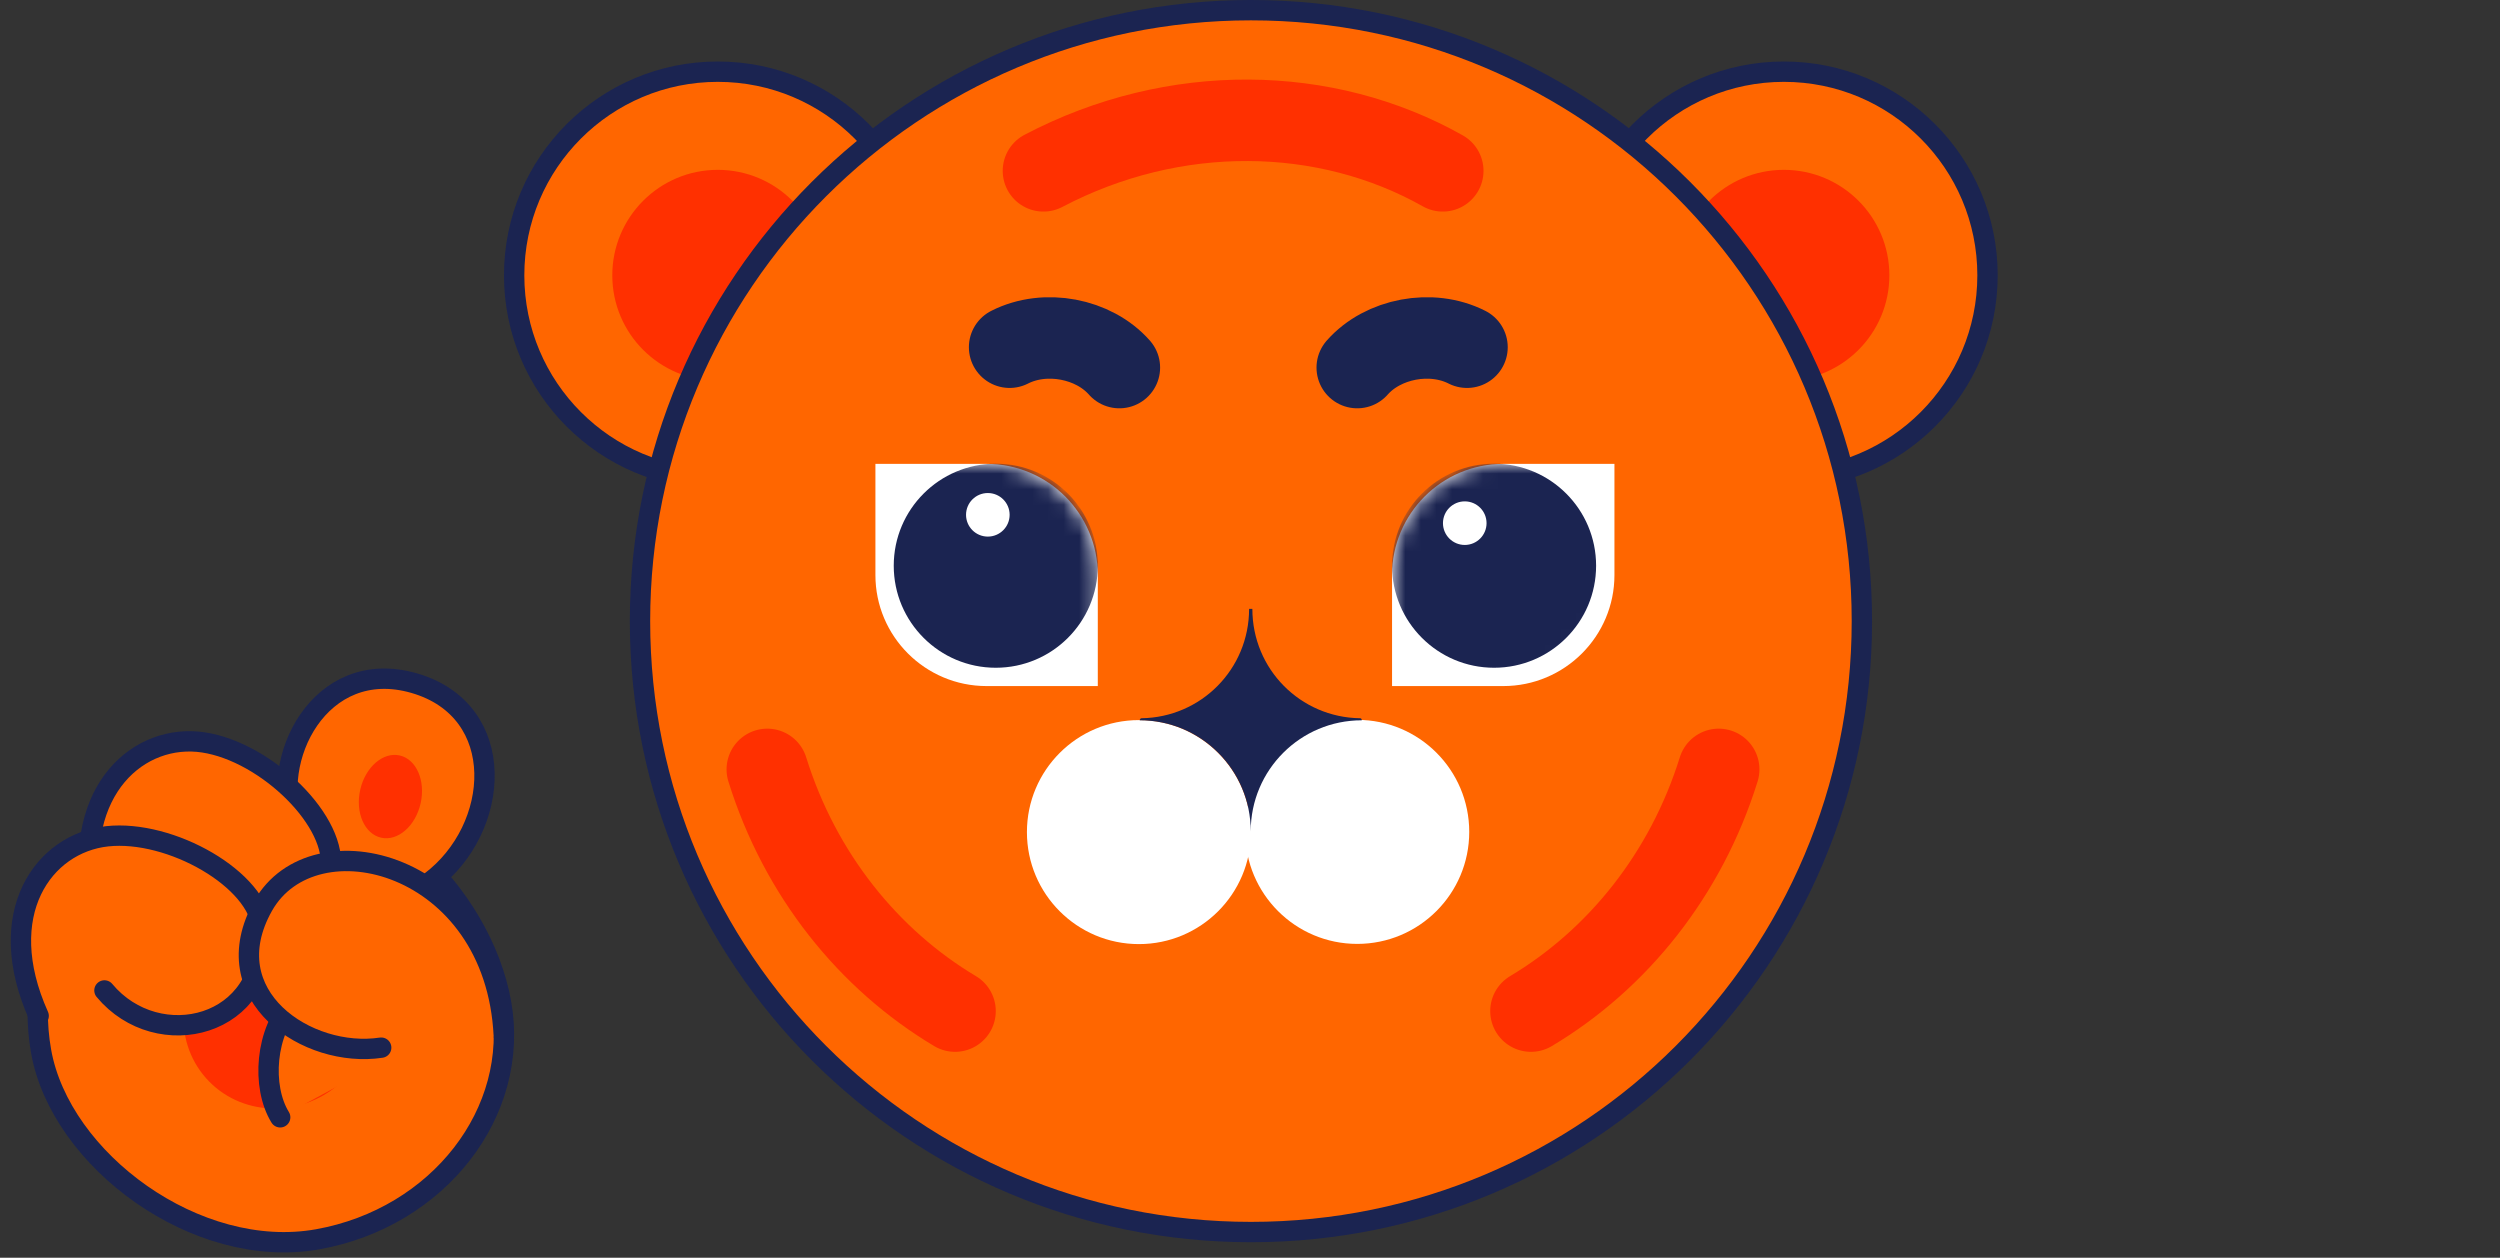
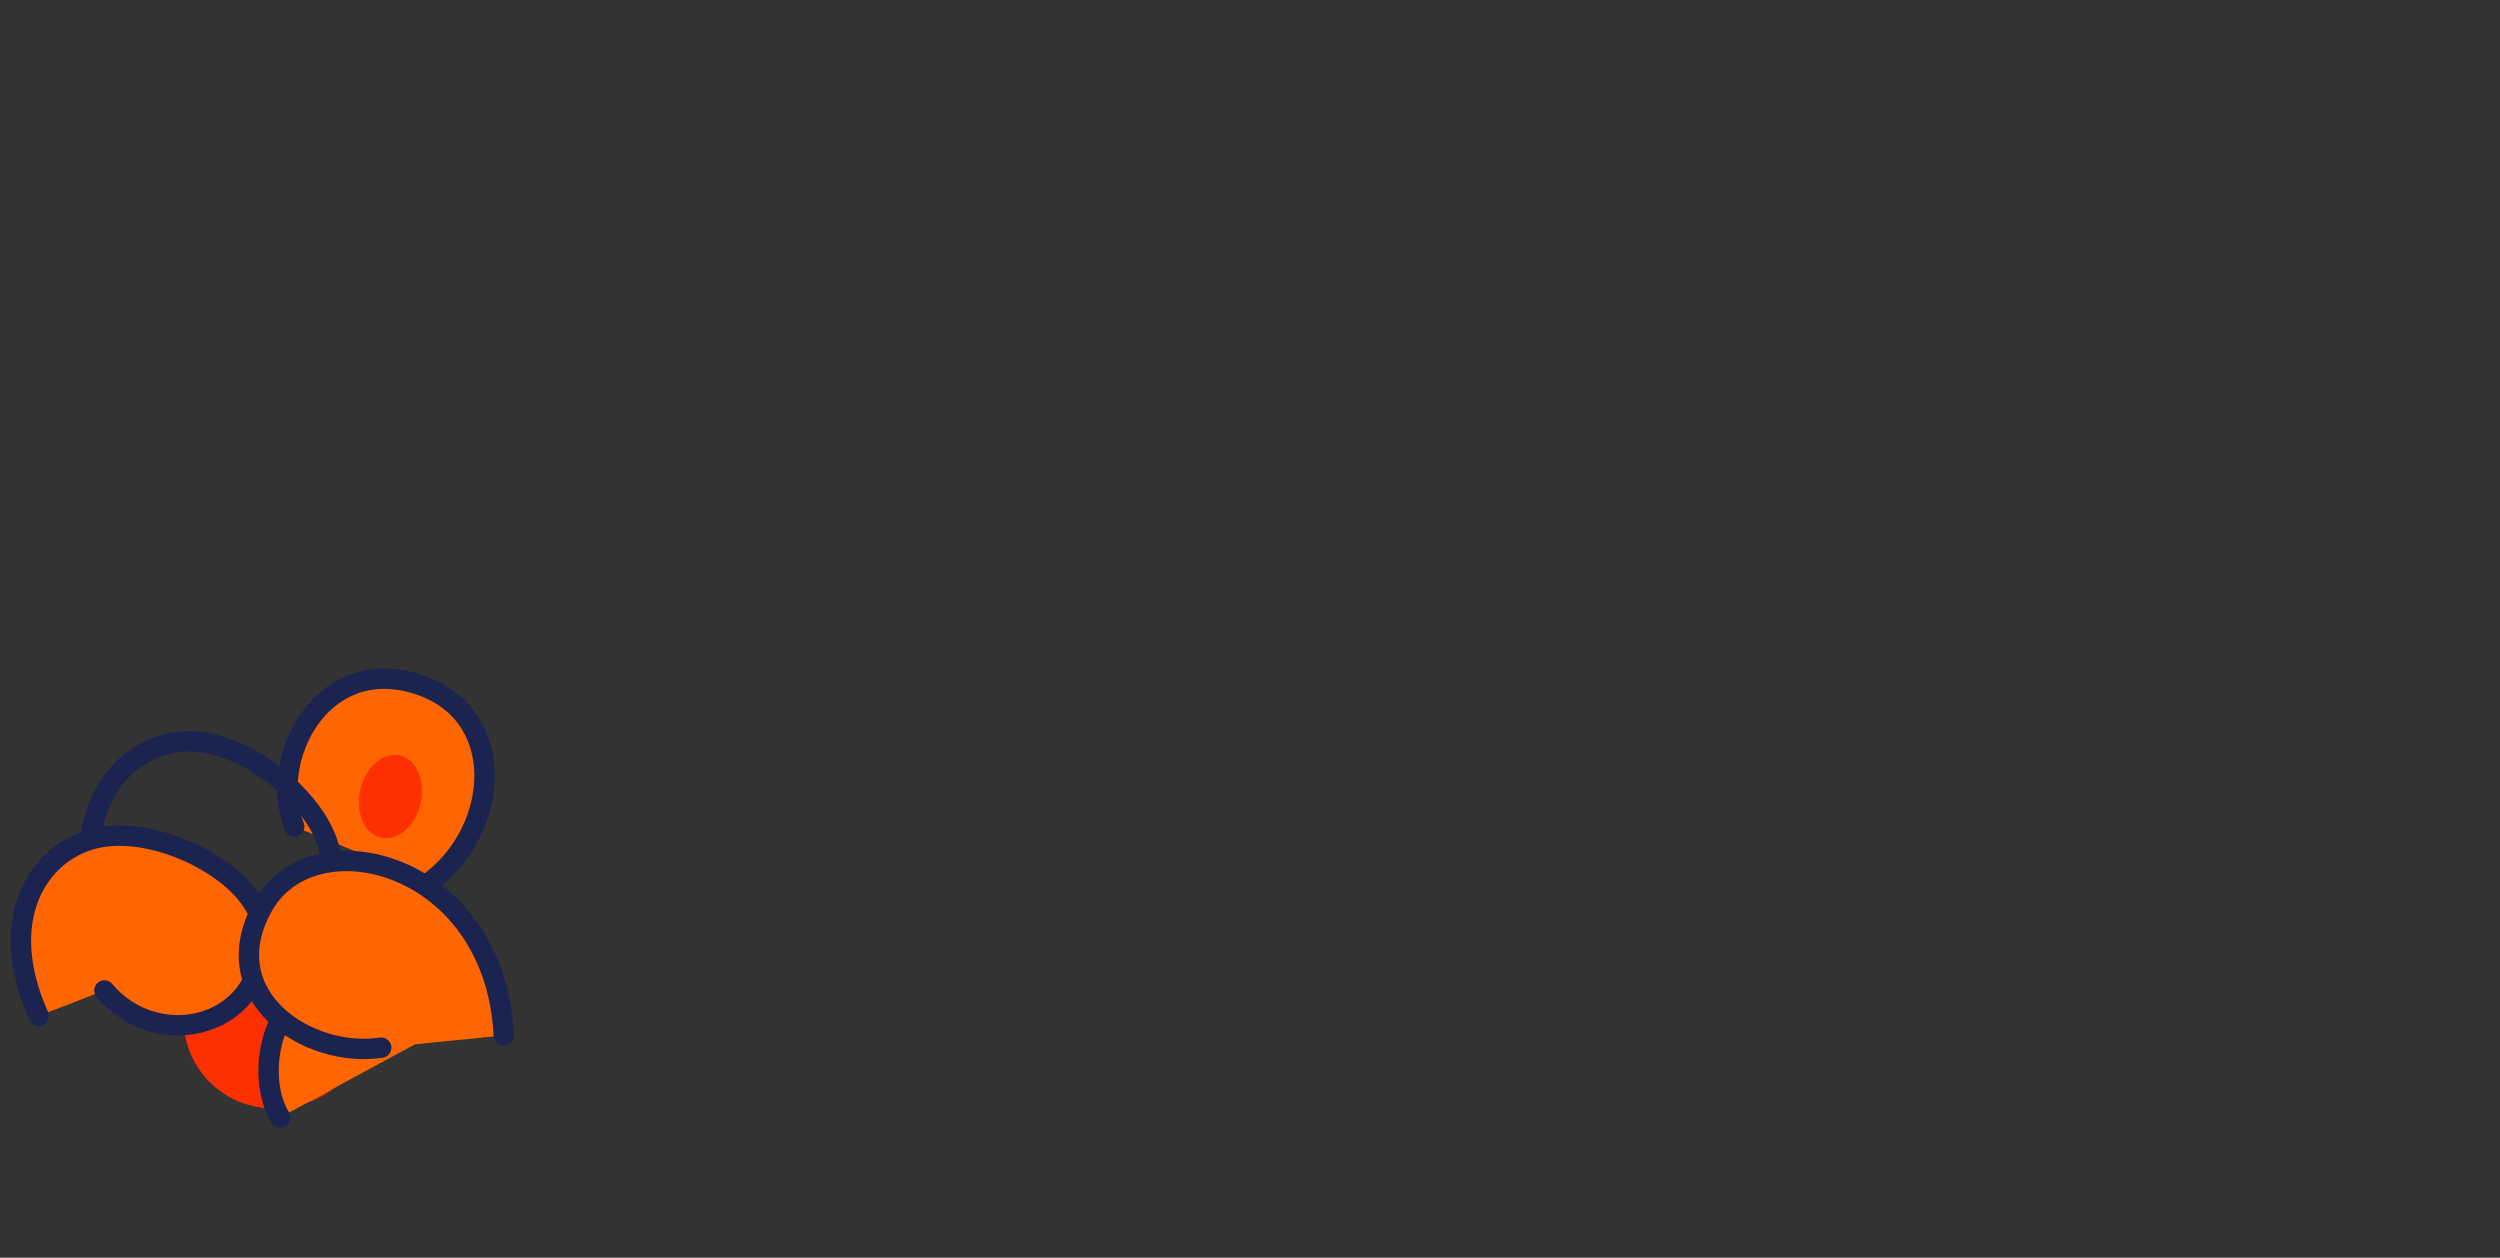
<svg xmlns="http://www.w3.org/2000/svg" width="161" height="81" viewBox="0 0 161 81" fill="none">
  <rect x="0" y="0" width="161" height="81" fill="#333333" stroke="none" />
-   <path d="M32.273 64.598C33.519 71.614 28.234 78.421 20.457 79.811C12.68 81.201 3.893 74.722 2.647 67.706C1.401 60.69 5.467 52.703 15.552 51.26C23.814 50.08 31.028 57.581 32.273 64.598Z" fill="#FF6600" stroke="#1B2451" stroke-width="1.311" stroke-miterlimit="10" />
  <path d="M18.949 53.227C17.244 48.978 20.588 42.237 26.673 43.994C32.798 45.765 32.273 53.358 27.723 56.781" fill="#FF6600" />
  <path d="M18.949 53.227C17.244 48.978 20.588 42.237 26.673 43.994C32.798 45.765 32.273 53.358 27.723 56.781" stroke="#1B2451" stroke-width="1.311" stroke-linecap="round" stroke-linejoin="round" />
  <path d="M27.087 51.741C27.419 50.279 26.818 48.896 25.744 48.652C24.671 48.409 23.531 49.396 23.199 50.858C22.867 52.321 23.469 53.703 24.542 53.947C25.616 54.191 26.755 53.203 27.087 51.741Z" fill="#FF3000" />
  <path d="M21.874 69.783C24.447 67.509 24.763 63.664 22.58 61.195C20.398 58.726 16.543 58.567 13.971 60.84C11.398 63.114 11.082 66.959 13.264 69.428C15.447 71.898 19.302 72.056 21.874 69.783Z" fill="#FF3000" />
-   <path d="M10.437 57.371C12.732 62.25 20.116 62.355 21.27 56.112C21.847 52.978 17.178 48.427 13.1 47.811C9.021 47.194 4.719 50.761 5.913 57.883" fill="#FF6600" />
  <path d="M10.437 57.371C12.732 62.25 20.116 62.355 21.27 56.112C21.847 52.978 17.178 48.427 13.1 47.811C9.021 47.194 4.719 50.761 5.913 57.883" stroke="#1B2451" stroke-width="1.311" stroke-linecap="round" stroke-linejoin="round" />
  <path d="M6.726 63.785C10.175 67.929 17.349 66.172 16.89 59.824C16.667 56.637 10.988 53.411 6.897 53.857C2.805 54.303 -0.474 58.827 2.49 65.424" fill="#FF6600" />
  <path d="M6.726 63.785C10.175 67.929 17.349 66.172 16.89 59.824C16.667 56.637 10.988 53.411 6.897 53.857C2.805 54.303 -0.474 58.827 2.49 65.424" stroke="#1B2451" stroke-width="1.311" stroke-linecap="round" stroke-linejoin="round" />
  <path d="M18.044 71.955C16.837 70.001 17.047 66.382 18.962 64.467C21.847 61.581 26.595 61.319 29.204 65.909" fill="#FF6600" />
  <path d="M18.044 71.955C16.837 70.001 17.047 66.382 18.962 64.467C21.847 61.581 26.595 61.319 29.204 65.909" stroke="#1B2451" stroke-width="1.311" stroke-linecap="round" stroke-linejoin="round" />
  <path d="M24.549 67.469C19.814 68.191 13.69 64.125 16.942 58.341C20.195 52.558 31.893 55.495 32.444 66.682" fill="#FF6600" />
  <path d="M24.549 67.469C19.814 68.191 13.69 64.125 16.942 58.341C20.195 52.558 31.893 55.495 32.444 66.682" stroke="#1B2451" stroke-width="1.311" stroke-linecap="round" stroke-linejoin="round" />
  <g clip-path="url(#clip0_4264_111519)">
    <path d="M46.226 30.846C53.469 30.846 59.341 24.974 59.341 17.731C59.341 10.488 53.469 4.616 46.226 4.616C38.983 4.616 33.111 10.488 33.111 17.731C33.111 24.974 38.983 30.846 46.226 30.846Z" fill="#FF6600" stroke="#1B2451" stroke-width="1.311" stroke-linecap="round" stroke-linejoin="round" />
    <path d="M46.225 24.524C49.977 24.524 53.019 21.483 53.019 17.731C53.019 13.979 49.977 10.938 46.225 10.938C42.473 10.938 39.432 13.979 39.432 17.731C39.432 21.483 42.473 24.524 46.225 24.524Z" fill="#FF3000" />
    <path d="M114.882 30.846C122.125 30.846 127.996 24.974 127.996 17.731C127.996 10.488 122.125 4.616 114.882 4.616C107.639 4.616 101.767 10.488 101.767 17.731C101.767 24.974 107.639 30.846 114.882 30.846Z" fill="#FF6600" stroke="#1B2451" stroke-width="1.311" stroke-linecap="round" stroke-linejoin="round" />
    <path d="M114.881 24.524C118.633 24.524 121.675 21.483 121.675 17.731C121.675 13.979 118.633 10.938 114.881 10.938C111.129 10.938 108.088 13.979 108.088 17.731C108.088 21.483 111.129 24.524 114.881 24.524Z" fill="#FF3000" />
    <path d="M80.561 79.344C102.29 79.344 119.905 61.729 119.905 39.999C119.905 18.27 102.29 0.655 80.561 0.655C58.831 0.655 41.216 18.27 41.216 39.999C41.216 61.729 58.831 79.344 80.561 79.344Z" fill="#FF6600" stroke="#1B2451" stroke-width="1.311" stroke-linecap="round" stroke-linejoin="round" />
    <path d="M70.698 37.036V44.183H63.537C59.577 44.183 56.377 40.97 56.377 37.036V29.875H63.537C67.498 29.875 70.698 33.088 70.698 37.036Z" fill="white" />
    <mask id="mask0_4264_111519" style="mask-type:luminance" maskUnits="userSpaceOnUse" x="56" y="29" width="15" height="16">
      <path d="M70.698 37.036V44.183H63.537C59.577 44.183 56.377 40.97 56.377 37.036V29.875H63.537C67.498 29.875 70.698 33.088 70.698 37.036Z" fill="white" />
    </mask>
    <g mask="url(#mask0_4264_111519)">
      <path d="M64.127 43.003C67.756 43.003 70.698 40.062 70.698 36.433C70.698 32.804 67.756 29.862 64.127 29.862C60.499 29.862 57.557 32.804 57.557 36.433C57.557 40.062 60.499 43.003 64.127 43.003Z" fill="#1B2451" />
      <path d="M63.616 34.557C64.391 34.557 65.02 33.929 65.02 33.154C65.02 32.379 64.391 31.751 63.616 31.751C62.841 31.751 62.213 32.379 62.213 33.154C62.213 33.929 62.841 34.557 63.616 34.557Z" fill="white" />
    </g>
    <path d="M89.648 37.036V44.183H96.809C100.77 44.183 103.97 40.97 103.97 37.036V29.875H96.809C92.848 29.875 89.648 33.088 89.648 37.036Z" fill="white" />
    <mask id="mask1_4264_111519" style="mask-type:luminance" maskUnits="userSpaceOnUse" x="89" y="29" width="15" height="16">
      <path d="M89.648 37.036V44.183H96.809C100.77 44.183 103.97 40.97 103.97 37.036V29.875H96.809C92.848 29.875 89.648 33.088 89.648 37.036Z" fill="white" />
    </mask>
    <g mask="url(#mask1_4264_111519)">
-       <path d="M96.219 43.003C99.848 43.003 102.789 40.062 102.789 36.433C102.789 32.804 99.848 29.862 96.219 29.862C92.59 29.862 89.648 32.804 89.648 36.433C89.648 40.062 92.59 43.003 96.219 43.003Z" fill="#1B2451" />
      <path d="M94.331 35.095C95.106 35.095 95.734 34.466 95.734 33.691C95.734 32.916 95.106 32.288 94.331 32.288C93.556 32.288 92.927 32.916 92.927 33.691C92.927 34.466 93.556 35.095 94.331 35.095Z" fill="white" />
    </g>
    <path d="M65.019 22.361C67.314 21.194 70.436 21.797 72.088 23.672" stroke="#1B2451" stroke-width="5.246" stroke-linecap="round" stroke-linejoin="round" />
    <path d="M94.475 22.361C92.18 21.194 89.059 21.797 87.406 23.672" stroke="#1B2451" stroke-width="5.246" stroke-linecap="round" stroke-linejoin="round" />
    <path d="M67.197 11.003C75.643 6.57 85.387 6.754 92.915 11.003" stroke="#FF3000" stroke-width="5.246" stroke-linecap="round" stroke-linejoin="round" />
    <path d="M110.685 49.548C108.573 56.328 104.154 61.797 98.593 65.115" stroke="#FF3000" stroke-width="5.246" stroke-linecap="round" stroke-linejoin="round" />
-     <path d="M49.413 49.548C51.524 56.328 55.944 61.797 61.505 65.115" stroke="#FF3000" stroke-width="5.246" stroke-linecap="round" stroke-linejoin="round" />
    <path d="M73.347 60.8C77.331 60.8 80.56 57.571 80.56 53.587C80.56 49.603 77.331 46.374 73.347 46.374C69.364 46.374 66.134 49.603 66.134 53.587C66.134 57.571 69.364 60.8 73.347 60.8Z" fill="white" />
    <path d="M87.406 60.787C91.389 60.787 94.619 57.557 94.619 53.574C94.619 49.59 91.389 46.36 87.406 46.36C83.422 46.36 80.193 49.59 80.193 53.574C80.193 57.557 83.422 60.787 87.406 60.787Z" fill="white" />
    <path d="M87.695 46.36V46.387C83.747 46.387 80.547 49.587 80.547 53.534C80.547 49.587 77.347 46.387 73.4 46.387V46.36C73.4 46.36 73.439 46.255 73.505 46.255C77.347 46.203 80.442 43.095 80.442 39.213H80.652C80.652 43.095 83.747 46.203 87.59 46.255C87.642 46.255 87.695 46.295 87.695 46.36Z" fill="#1B2451" />
  </g>
  <defs>
    <clipPath id="clip0_4264_111519">
-       <rect width="96.197" height="80" fill="white" transform="translate(32.456)" />
-     </clipPath>
+       </clipPath>
  </defs>
</svg>